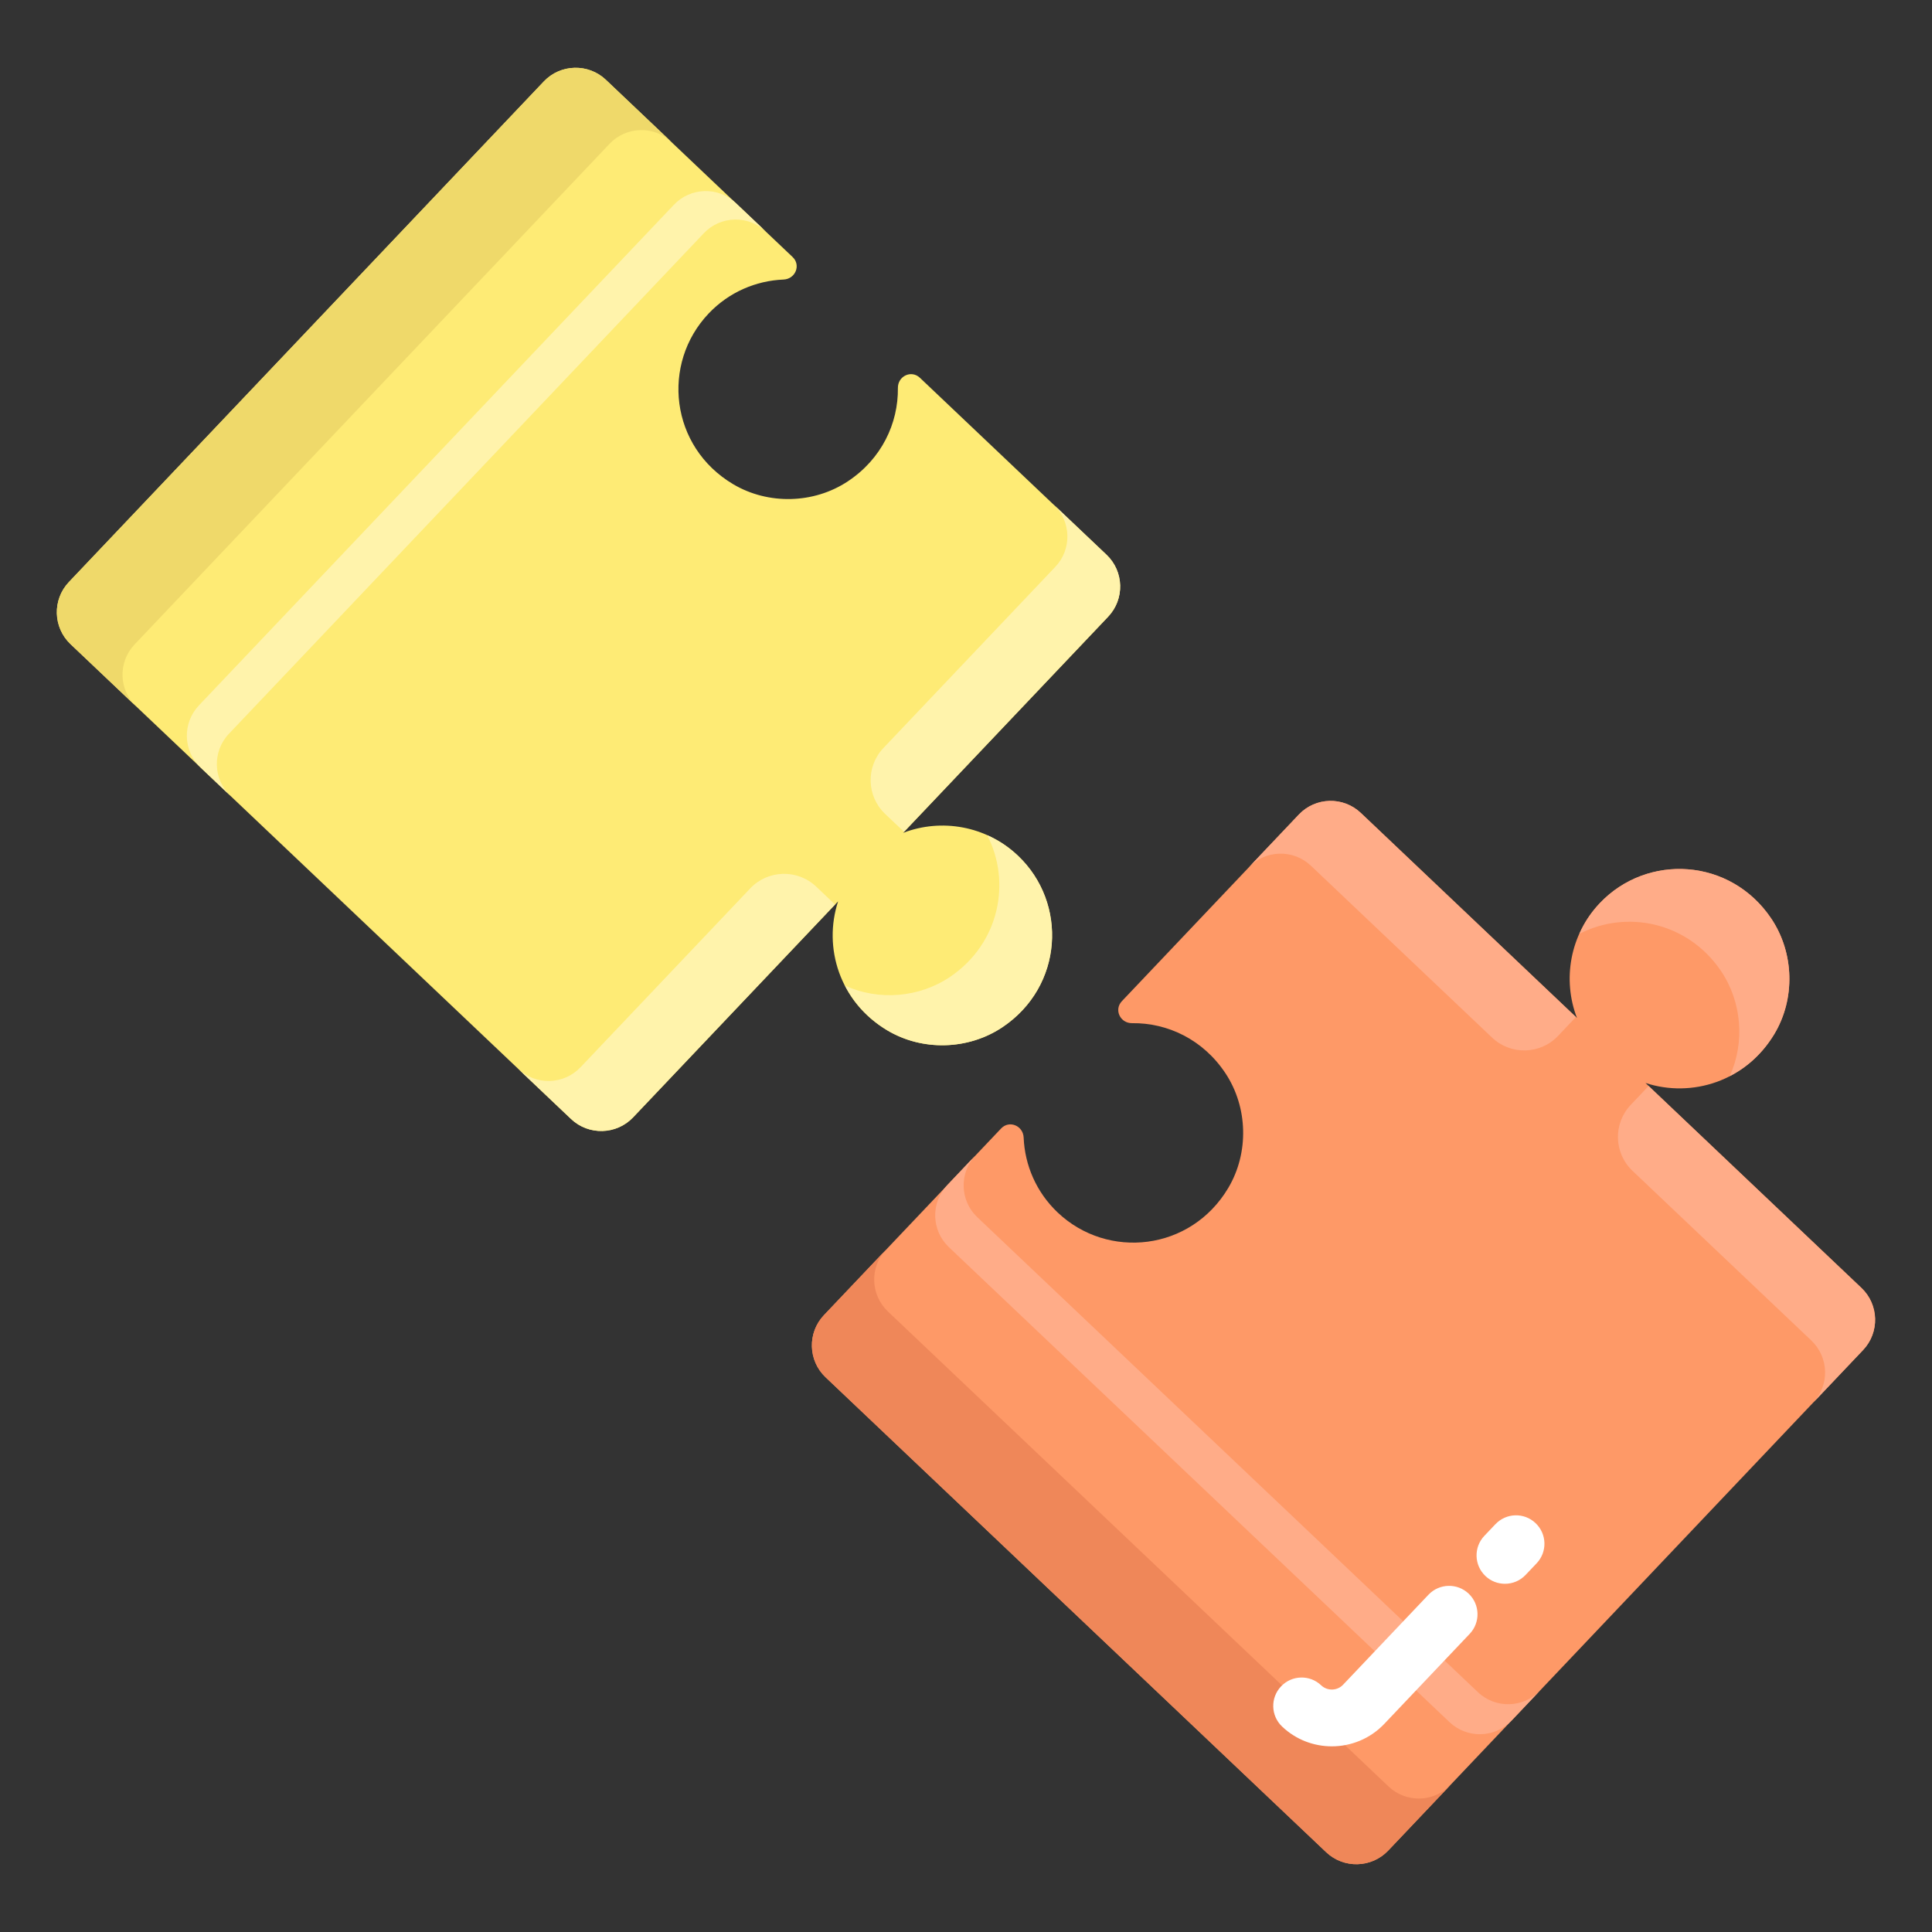
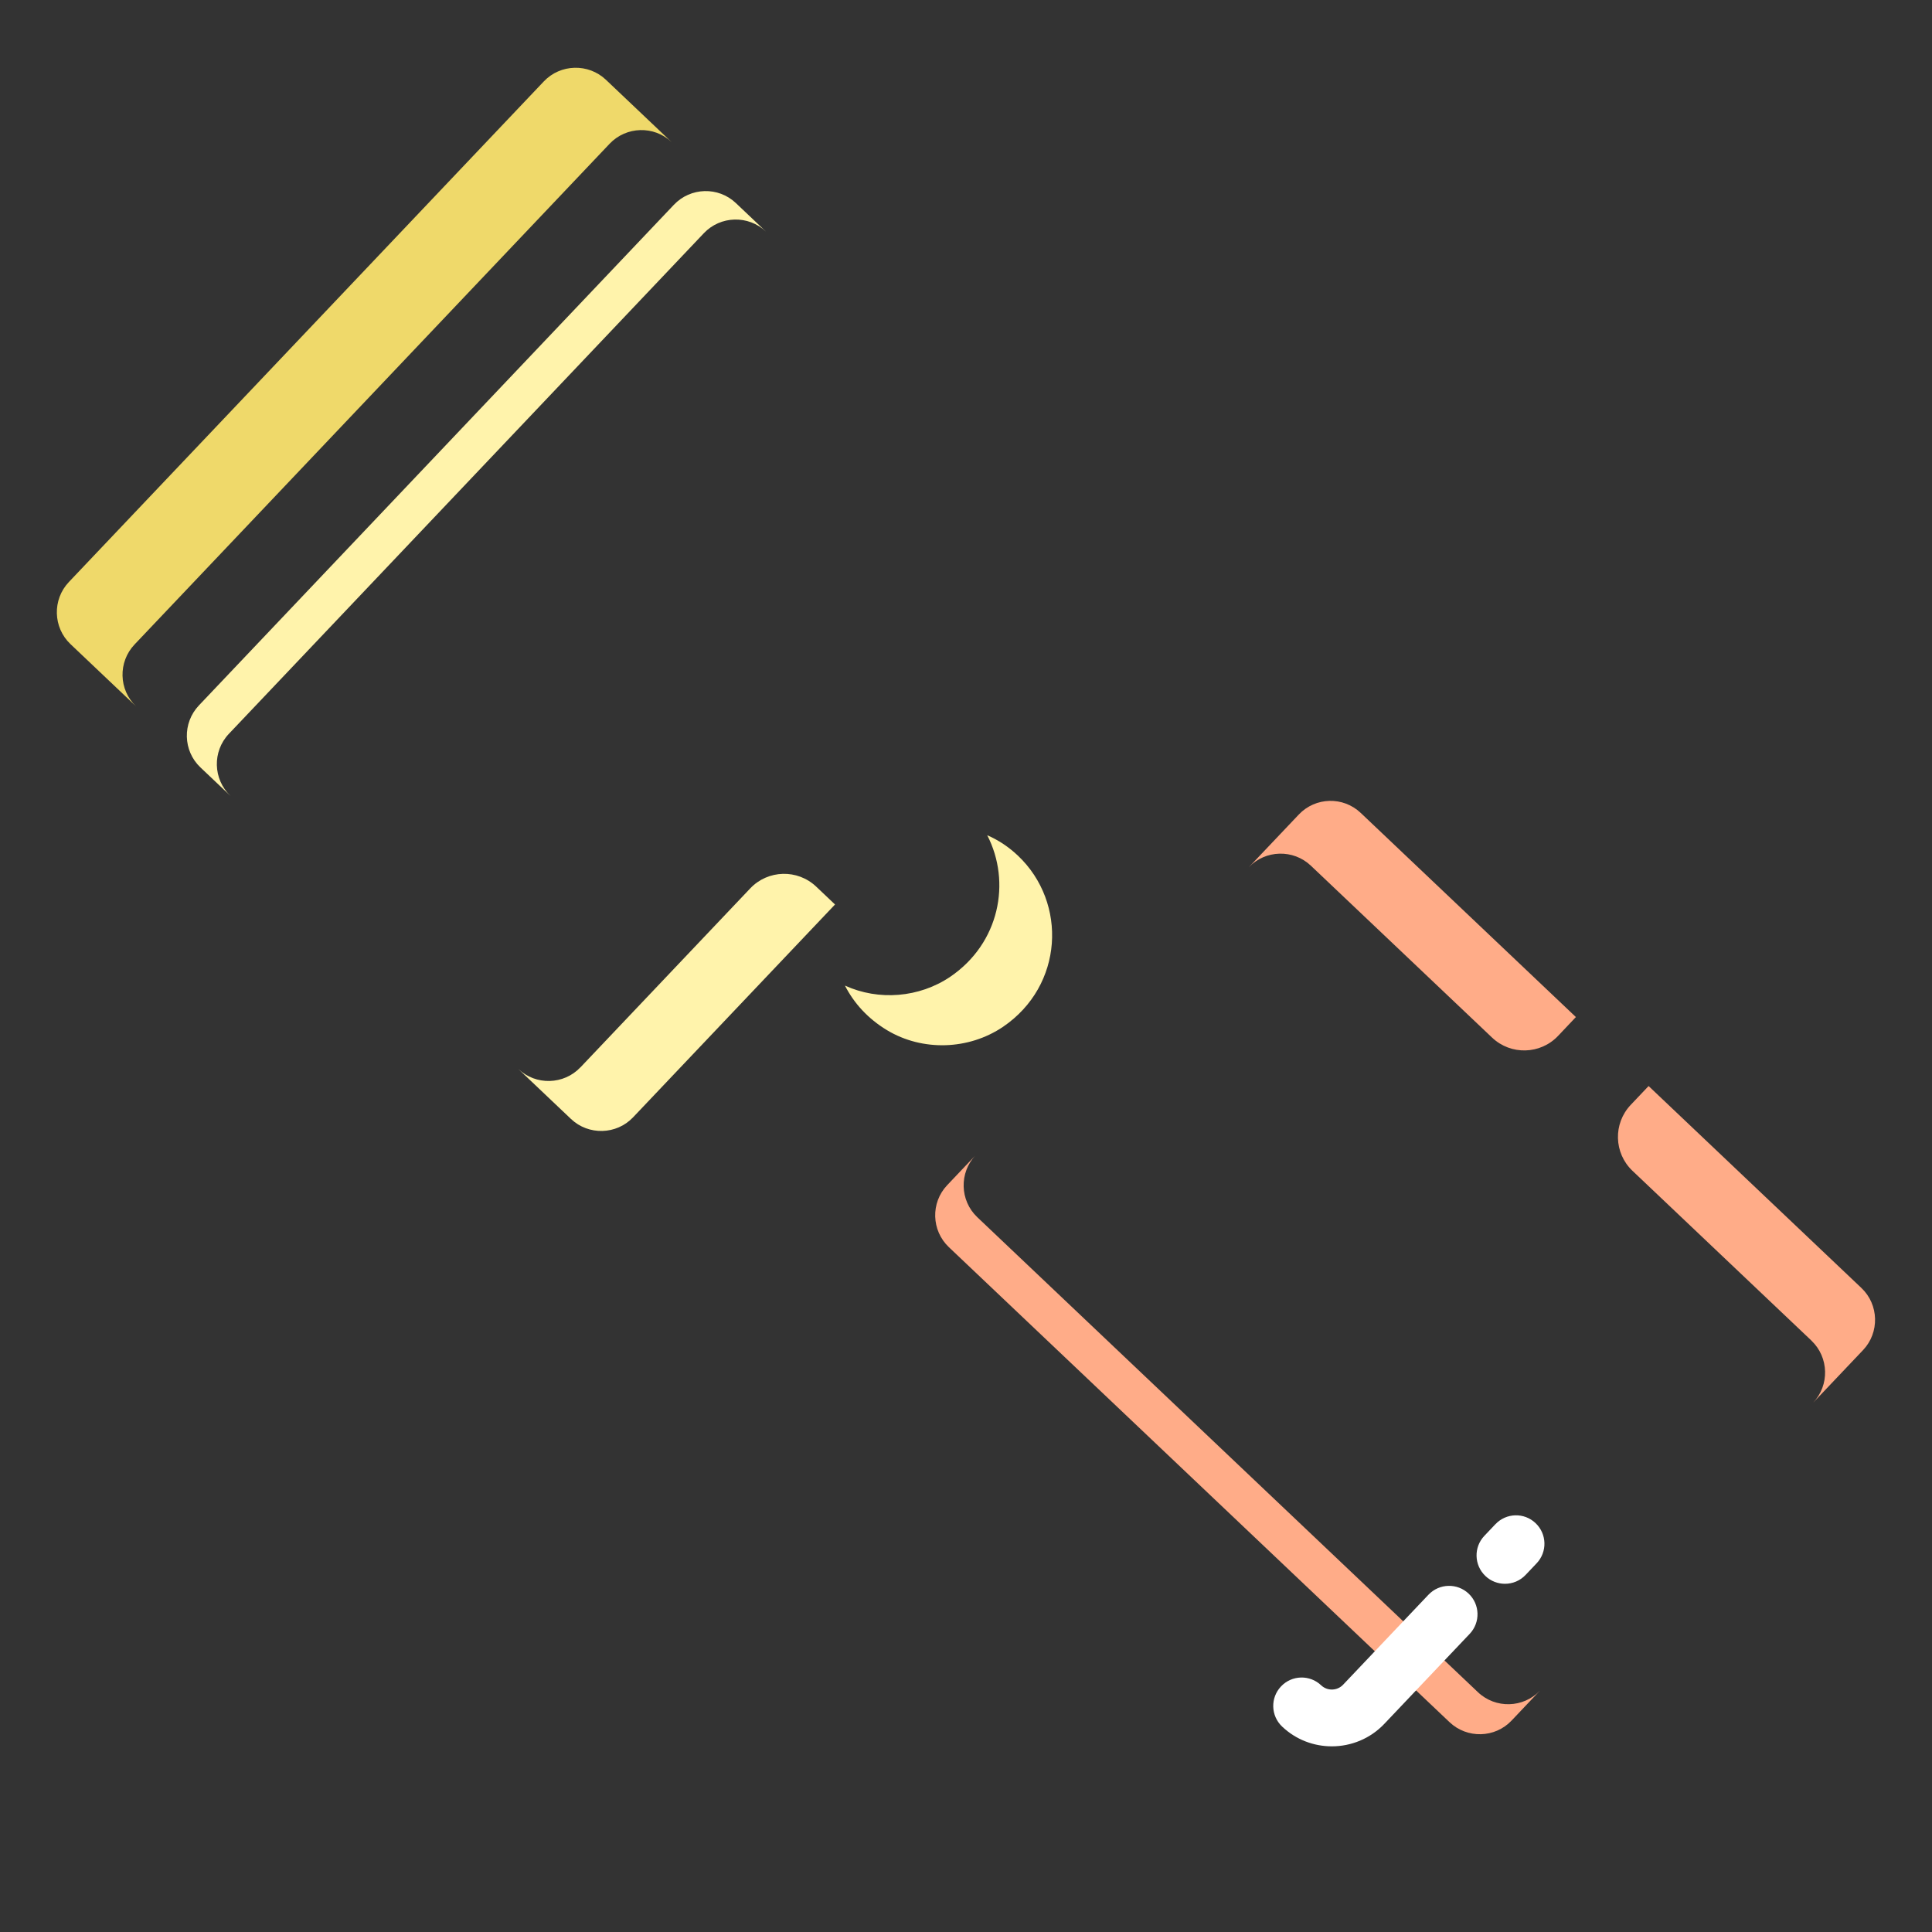
<svg xmlns="http://www.w3.org/2000/svg" id="Layer_1" height="512" viewBox="0 0 68 68" width="512">
  <rect x="0" y="0" width="68" height="68" fill="#333333" stroke="none" />
  <g>
-     <path d="m65.576 47.514c.587-.619.561-1.596-.057-2.183l-7.603-7.214c1.627.532 3.533-.053 4.534-1.722.737-1.229.702-2.833-.085-4.03-1.429-2.175-4.381-2.343-6.057-.577-1.059 1.116-1.32 2.699-.805 4.039l-7.603-7.214c-.619-.587-1.596-.561-2.183.057l-6.23 6.567c-.287.303-.059.78.358.775 1.246-.015 2.5.573 3.289 1.766.79 1.194.83 2.797.1 4.029-1.32 2.226-4.244 2.541-6.009.867-.755-.716-1.156-1.669-1.196-2.635-.017-.418-.506-.624-.794-.32l-6.235 6.572c-.587.619-.561 1.596.057 2.183l17.62 16.717c.619.587 1.596.561 2.183-.057z" fill="#fe9967" />
    <g fill="#ffac88">
      <path d="m54.839 36.46c-.624.658-1.664.685-2.322.061l-6.379-6.052c-.618-.586-1.6-.56-2.186.057l1.762-1.858c.586-.617 1.561-.643 2.178-.057l7.574 7.186z" />
-       <path d="m60.881 37.876c.621-.316 1.164-.81 1.569-1.48.75-1.248.7-2.873-.119-4.084-1.445-2.126-4.362-2.276-6.023-.525-.31.327-.55.69-.72 1.082 1.654-.853 3.803-.43 4.981 1.3.739 1.09.853 2.522.312 3.706z" />
      <path d="m63.758 47.186-6.3-5.977c-.658-.624-.685-1.664-.061-2.322l.628-.662 7.491 7.108c.617.585.643 1.569.057 2.186l-1.759 1.854c.586-.618.56-1.6-.057-2.186z" />
    </g>
-     <path d="m51.053 62.824c-.586.618-1.564.64-2.182.053l-17.62-16.717c-.618-.586-.647-1.564-.061-2.182l-2.192 2.31c-.586.618-.56 1.6.057 2.186l17.62 16.717c.618.586 1.6.56 2.186-.057z" fill="#ef8759" />
    <path d="m53.2 60.561 1.004-1.059c-.586.618-1.568.644-2.186.057l-17.62-16.717c-.618-.586-.644-1.568-.057-2.186l-1.004 1.059c-.586.618-.557 1.596.061 2.182l17.62 16.717c.618.586 1.596.564 2.182-.053z" fill="#ffac88" />
-     <path d="m20.101 39.386c.619.587 1.596.561 2.183-.057l7.214-7.603c-.532 1.627.053 3.533 1.722 4.534 1.229.737 2.833.702 4.03-.085 2.175-1.429 2.343-4.381.577-6.057-1.116-1.059-2.699-1.32-4.039-.805l7.214-7.603c.587-.619.561-1.596-.057-2.183l-6.567-6.23c-.303-.287-.78-.059-.775.358.015 1.246-.573 2.5-1.766 3.289-1.194.79-2.797.83-4.029.1-2.226-1.32-2.541-4.244-.867-6.009.716-.755 1.669-1.156 2.635-1.196.418-.017.624-.506.32-.794l-6.572-6.235c-.619-.587-1.596-.561-2.183.057l-16.717 17.62c-.587.619-.561 1.596.057 2.183z" fill="#feeb75" />
-     <path d="m31.155 28.649c-.658-.624-.685-1.664-.061-2.322l6.052-6.379c.586-.618.56-1.6-.057-2.186l1.858 1.762c.617.586.643 1.561.057 2.178l-7.186 7.574z" fill="#fff3ab" />
    <path d="m29.74 34.69c.316.621.81 1.164 1.48 1.569 1.248.75 2.873.7 4.084-.119 2.126-1.445 2.276-4.362.525-6.023-.327-.31-.69-.55-1.082-.72.853 1.654.43 3.803-1.3 4.981-1.09.739-2.522.853-3.706.312z" fill="#fff3ab" />
    <path d="m20.429 37.568 5.977-6.3c.624-.658 1.664-.685 2.322-.061l.662.628-7.108 7.491c-.585.617-1.569.643-2.186.057l-1.854-1.759c.618.586 1.6.56 2.186-.057z" fill="#fff3ab" />
    <path d="m4.791 24.863c-.618-.586-.64-1.564-.053-2.182l16.717-17.62c.586-.618 1.564-.647 2.182-.061l-2.31-2.192c-.618-.586-1.6-.56-2.186.057l-16.717 17.62c-.586.618-.56 1.6.057 2.186z" fill="#efd96a" />
    <path d="m7.054 27.01 1.059 1.004c-.618-.586-.644-1.568-.057-2.186l16.717-17.62c.586-.618 1.568-.644 2.186-.057l-1.059-1.004c-.618-.586-1.596-.557-2.182.061l-16.717 17.62c-.586.618-.564 1.596.053 2.182z" fill="#fff3ab" />
    <path d="m52.633 53.647-.389.41c-.38.4-.363 1.033.038 1.413.193.184.44.274.688.274.265 0 .529-.104.726-.312l.389-.41c.38-.4.363-1.033-.038-1.413-.4-.381-1.033-.364-1.413.038z" fill="#fff" />
    <path d="m50.278 56.128-3.006 3.169c-.206.217-.552.227-.771.021-.4-.381-1.034-.364-1.413.038-.38.4-.363 1.033.038 1.413.49.466 1.12.696 1.75.696.674 0 1.347-.265 1.847-.791l3.006-3.169c.38-.401.363-1.034-.037-1.414-.401-.38-1.034-.363-1.414.037z" fill="#fff" />
  </g>
</svg>